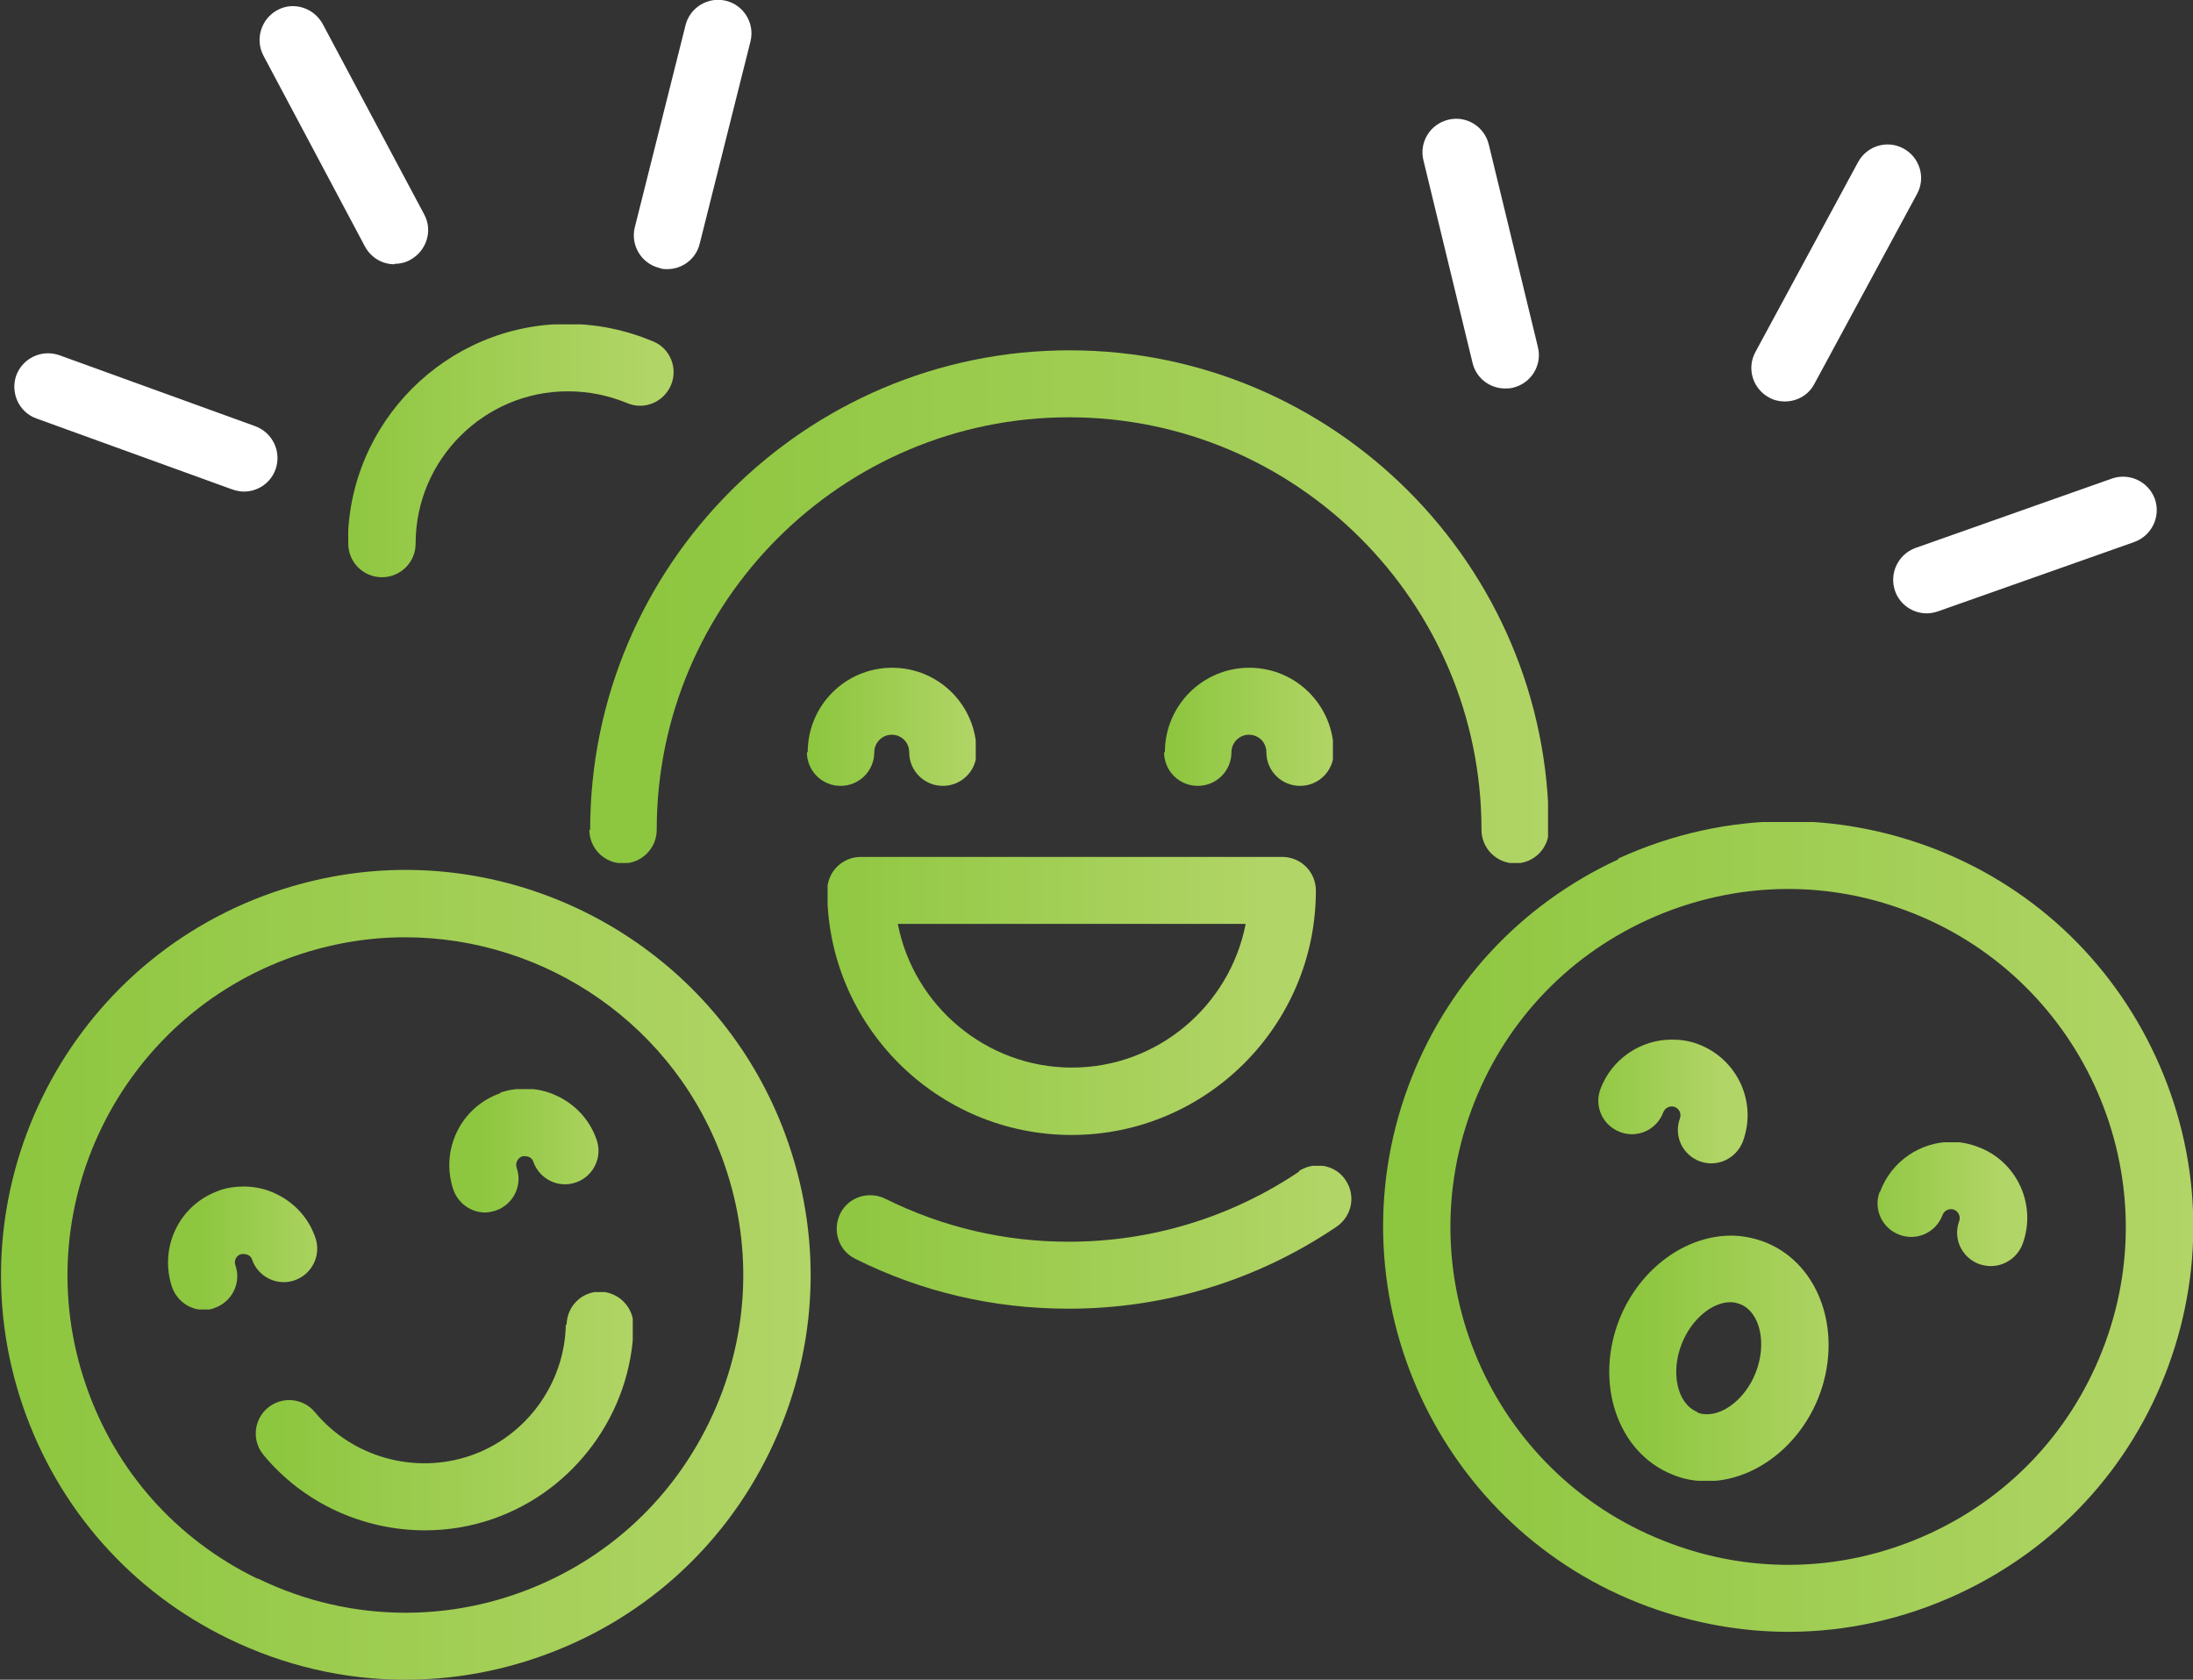
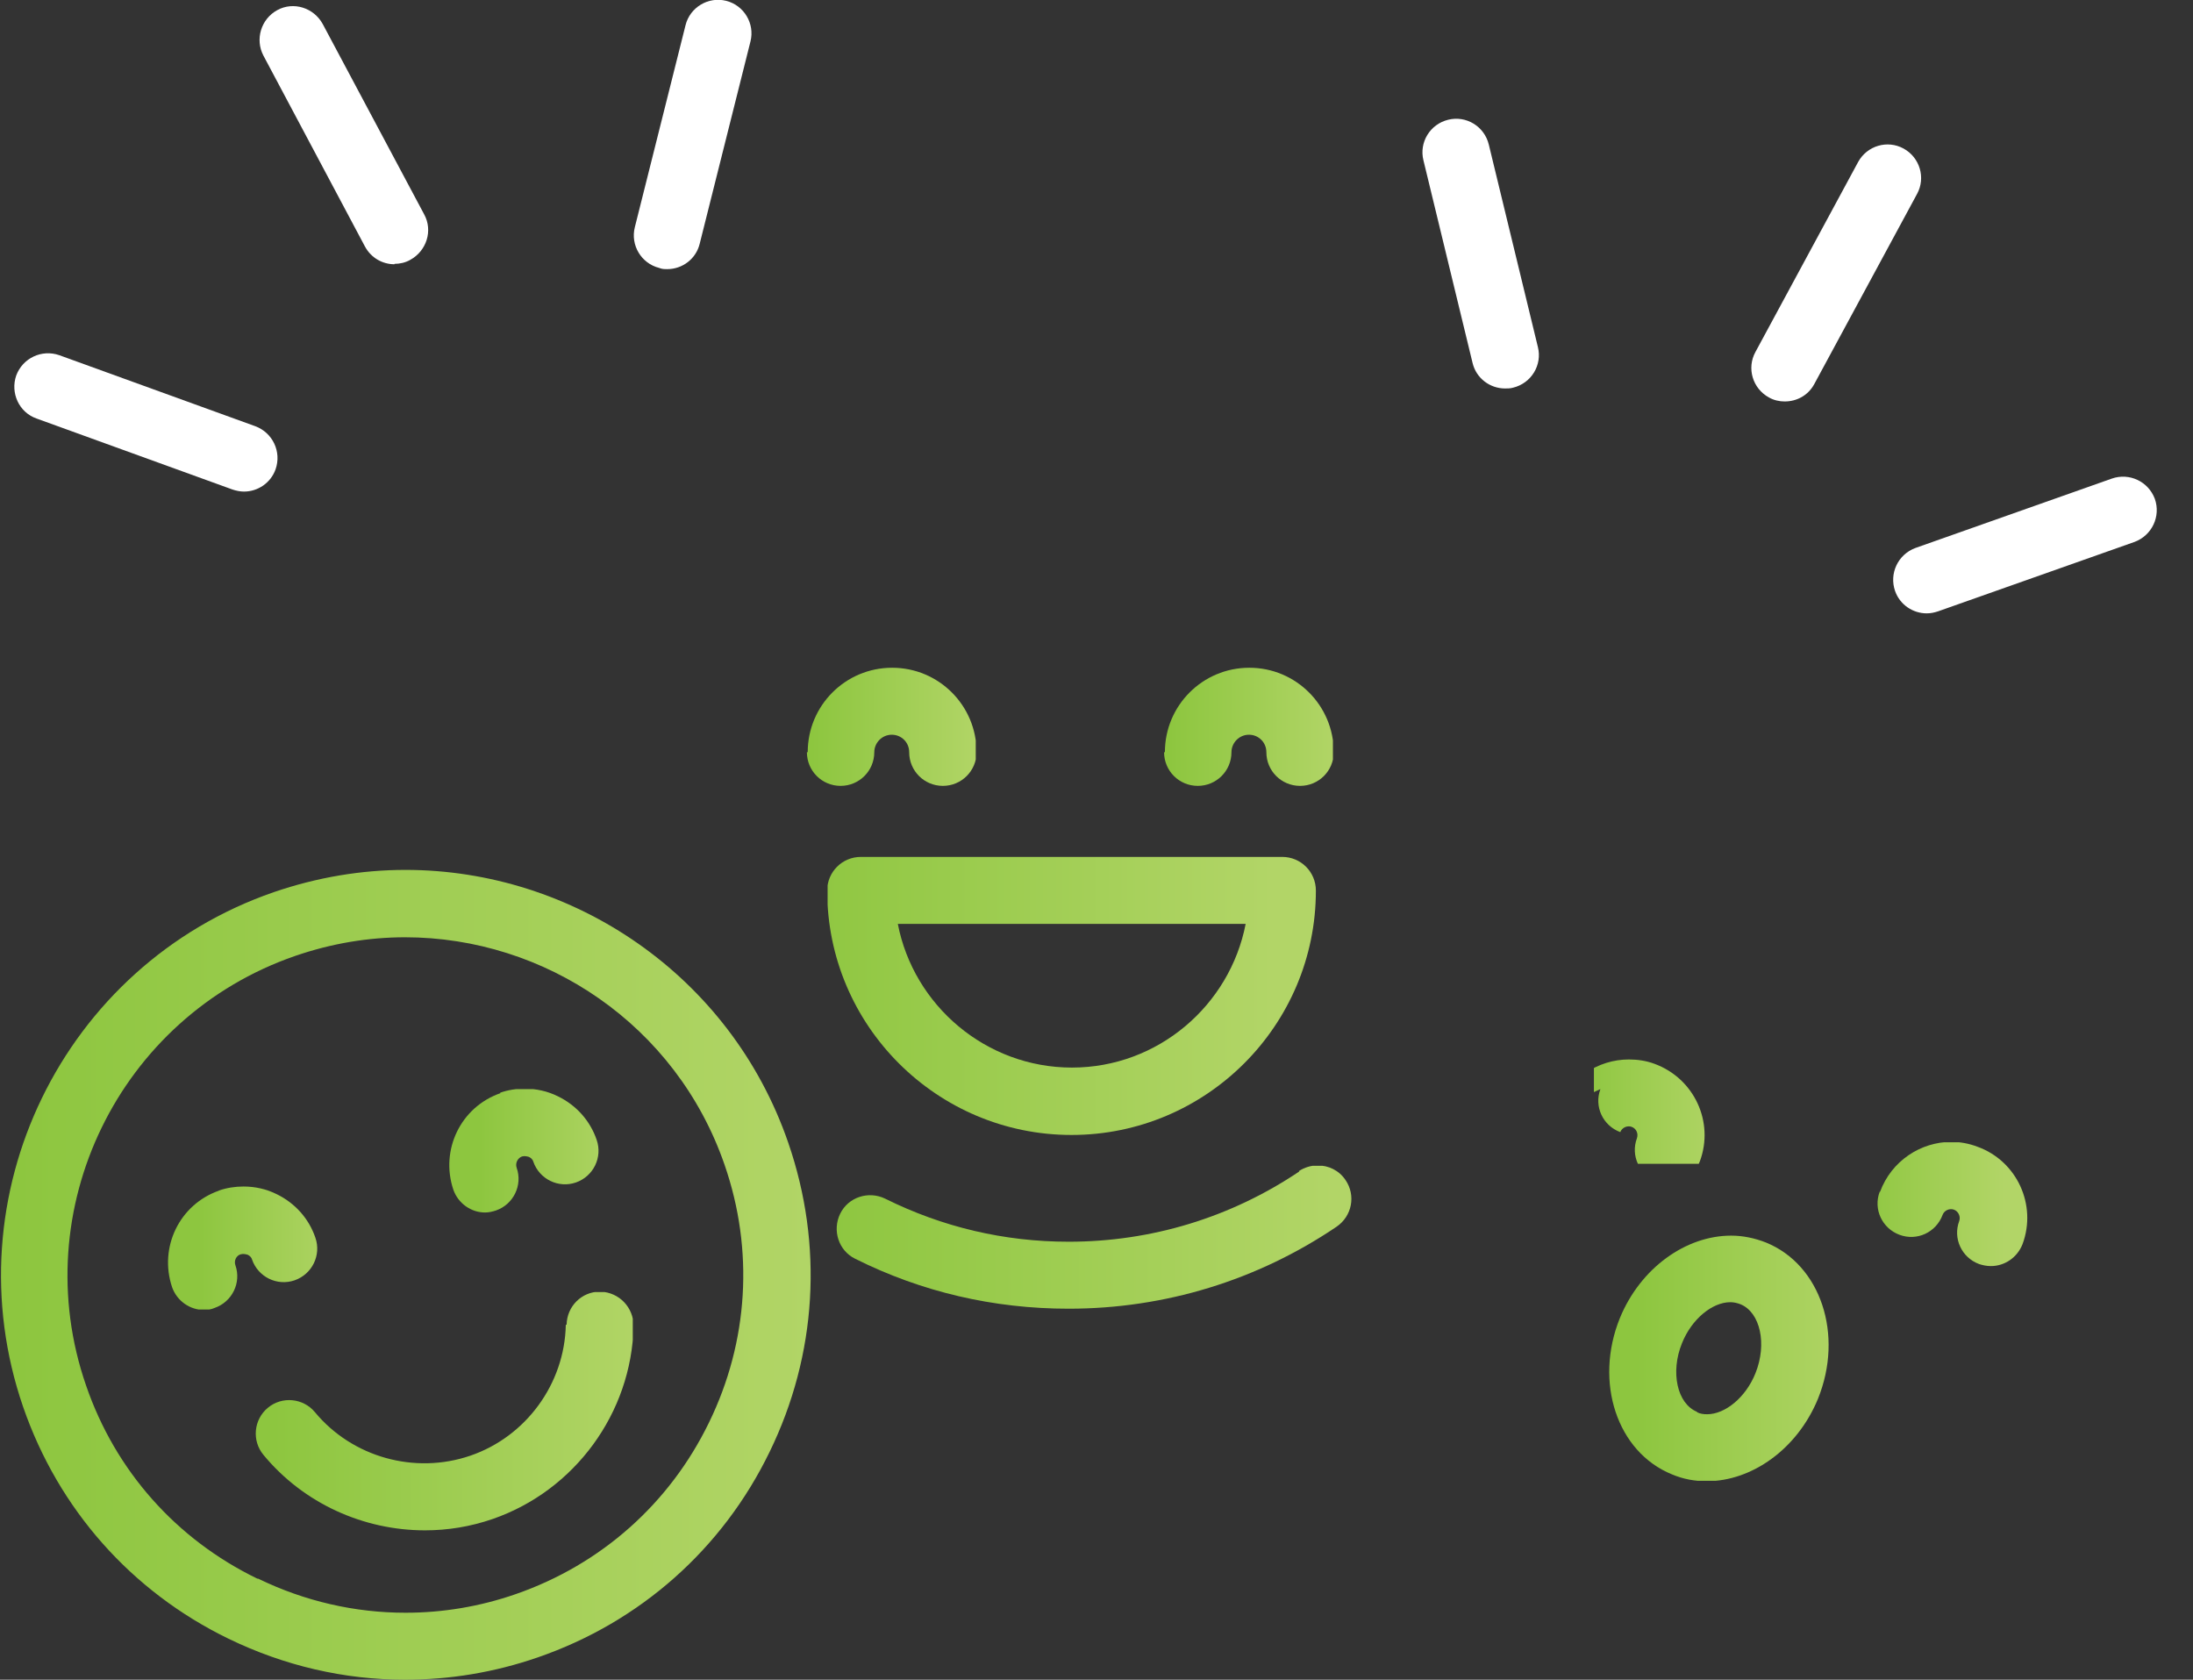
<svg xmlns="http://www.w3.org/2000/svg" xmlns:xlink="http://www.w3.org/1999/xlink" id="Layer_2" data-name="Layer 2" viewBox="0 0 54.03 41.38">
  <rect x="0" y="0" width="54.03" height="41.38" fill="#333333" stroke="none" />
  <defs>
    <style>
      .cls-1 {
        clip-path: url(#clippath);
      }

      .cls-2 {
        fill: none;
      }

      .cls-2, .cls-3, .cls-4, .cls-5, .cls-6, .cls-7, .cls-8, .cls-9, .cls-10, .cls-11, .cls-12, .cls-13, .cls-14, .cls-15, .cls-16, .cls-17 {
        stroke-width: 0px;
      }

      .cls-3 {
        fill: url(#linear-gradient);
      }

      .cls-4 {
        fill: url(#linear-gradient-11);
      }

      .cls-5 {
        fill: url(#linear-gradient-12);
      }

      .cls-6 {
        fill: url(#linear-gradient-13);
      }

      .cls-7 {
        fill: url(#linear-gradient-10);
      }

      .cls-8 {
        fill: url(#linear-gradient-14);
      }

      .cls-18 {
        clip-path: url(#clippath-1);
      }

      .cls-19 {
        clip-path: url(#clippath-4);
      }

      .cls-20 {
        clip-path: url(#clippath-3);
      }

      .cls-21 {
        clip-path: url(#clippath-2);
      }

      .cls-22 {
        clip-path: url(#clippath-7);
      }

      .cls-23 {
        clip-path: url(#clippath-8);
      }

      .cls-24 {
        clip-path: url(#clippath-6);
      }

      .cls-25 {
        clip-path: url(#clippath-5);
      }

      .cls-26 {
        clip-path: url(#clippath-9);
      }

      .cls-27 {
        clip-path: url(#clippath-14);
      }

      .cls-28 {
        clip-path: url(#clippath-13);
      }

      .cls-29 {
        clip-path: url(#clippath-12);
      }

      .cls-30 {
        clip-path: url(#clippath-10);
      }

      .cls-31 {
        clip-path: url(#clippath-11);
      }

      .cls-9 {
        fill: url(#linear-gradient-4);
      }

      .cls-10 {
        fill: url(#linear-gradient-2);
      }

      .cls-11 {
        fill: url(#linear-gradient-3);
      }

      .cls-12 {
        fill: url(#linear-gradient-8);
      }

      .cls-13 {
        fill: url(#linear-gradient-9);
      }

      .cls-14 {
        fill: url(#linear-gradient-7);
      }

      .cls-15 {
        fill: url(#linear-gradient-5);
      }

      .cls-16 {
        fill: url(#linear-gradient-6);
      }

      .cls-17 {
        fill: #fff;
      }
    </style>
    <clipPath id="clippath">
      <path class="cls-2" d="m32.01,28.86c-1.68,1.13-3.64,1.73-5.68,1.73-1.59,0-3.11-.36-4.52-1.06-.41-.2-.91-.04-1.11.37-.2.41-.04.91.37,1.11,1.64.82,3.41,1.23,5.26,1.23,2.37,0,4.65-.7,6.6-2.02.38-.26.48-.77.22-1.15-.16-.24-.42-.36-.69-.36-.16,0-.32.05-.46.14" />
    </clipPath>
    <linearGradient id="linear-gradient" x1="-232.95" y1="457.82" x2="-231.95" y2="457.82" gradientTransform="translate(2976.38 5839.48) scale(12.69 -12.69)" gradientUnits="userSpaceOnUse">
      <stop offset="0" stop-color="#8dc63f" />
      <stop offset="1" stop-color="#b2d567" />
    </linearGradient>
    <clipPath id="clippath-1">
-       <path class="cls-2" d="m14.52,20.44c0,.46.37.83.83.83s.83-.37.83-.83c0-5.6,4.56-10.16,10.16-10.16s10.16,4.56,10.16,10.16c0,.46.37.83.83.83s.83-.37.83-.83c0-6.51-5.3-11.81-11.81-11.81s-11.81,5.3-11.81,11.81" />
-     </clipPath>
+       </clipPath>
    <linearGradient id="linear-gradient-2" x1="-242.18" y1="443.87" x2="-241.18" y2="443.87" gradientTransform="translate(5735.93 10501.34) scale(23.62 -23.62)" xlink:href="#linear-gradient" />
    <clipPath id="clippath-2">
      <path class="cls-2" d="m22.12,22.76h8.57c-.39,2.01-2.16,3.54-4.28,3.54s-3.9-1.53-4.29-3.54m-.91-1.65c-.46,0-.83.37-.83.83,0,3.32,2.7,6.02,6.02,6.02s6.02-2.7,6.02-6.02c0-.46-.37-.83-.83-.83h-10.38Z" />
    </clipPath>
    <linearGradient id="linear-gradient-3" x1="-231.87" y1="459.62" x2="-230.87" y2="459.62" gradientTransform="translate(2811.07 5556.26) scale(12.04 -12.04)" xlink:href="#linear-gradient" />
    <clipPath id="clippath-3">
      <path class="cls-2" d="m19.88,18.53c0,.46.37.83.83.83s.83-.37.83-.83c0-.23.19-.43.43-.43s.43.19.43.43c0,.46.37.83.83.83s.83-.37.83-.83c0-1.15-.93-2.08-2.08-2.08s-2.08.93-2.08,2.08" />
    </clipPath>
    <linearGradient id="linear-gradient-4" x1="-192.1" y1="520.37" x2="-191.1" y2="520.37" gradientTransform="translate(819.14 2182.95) scale(4.16 -4.16)" xlink:href="#linear-gradient" />
    <clipPath id="clippath-4">
      <path class="cls-2" d="m28.68,18.53c0,.46.37.83.83.83s.83-.37.83-.83c0-.23.19-.43.43-.43s.43.19.43.43c0,.46.37.83.83.83s.83-.37.83-.83c0-1.15-.93-2.08-2.08-2.08s-2.08.93-2.08,2.08" />
    </clipPath>
    <linearGradient id="linear-gradient-5" x1="-192.1" y1="520.37" x2="-191.1" y2="520.37" gradientTransform="translate(827.95 2182.95) scale(4.16 -4.16)" xlink:href="#linear-gradient" />
    <clipPath id="clippath-5">
-       <path class="cls-2" d="m41.18,38.03c-4.31-1.58-6.52-6.37-4.93-10.68.77-2.09,2.3-3.75,4.32-4.68,1.11-.51,2.3-.77,3.48-.77.97,0,1.94.17,2.88.52,4.3,1.58,6.52,6.38,4.93,10.68-.77,2.09-2.3,3.75-4.32,4.68-1.11.51-2.29.77-3.48.77-.97,0-1.94-.17-2.88-.52m-1.31-16.86c-2.42,1.12-4.26,3.11-5.18,5.61-1.9,5.16.76,10.91,5.92,12.8,1.12.41,2.29.62,3.45.62,1.42,0,2.84-.31,4.18-.93,2.42-1.12,4.26-3.11,5.18-5.61.92-2.5.81-5.21-.31-7.63-1.12-2.42-3.11-4.26-5.61-5.18-1.12-.41-2.29-.62-3.45-.62-1.42,0-2.85.31-4.18.92" />
-     </clipPath>
+       </clipPath>
    <linearGradient id="linear-gradient-6" x1="-240.21" y1="447.11" x2="-239.21" y2="447.11" gradientTransform="translate(4826.66 8950.94) scale(19.95 -19.95)" xlink:href="#linear-gradient" />
    <clipPath id="clippath-6">
-       <path class="cls-2" d="m39.43,26.83c-.16.43.06.9.49,1.06s.9-.06,1.06-.49c.04-.11.17-.17.28-.13.11.04.17.16.13.28-.16.43.06.9.49,1.06.09.03.19.05.28.05.34,0,.65-.21.78-.54.36-.97-.14-2.04-1.11-2.4-.21-.08-.43-.11-.64-.11-.76,0-1.48.47-1.76,1.22" />
+       <path class="cls-2" d="m39.43,26.83c-.16.43.06.9.49,1.06c.04-.11.17-.17.28-.13.11.04.17.16.13.28-.16.43.06.9.49,1.06.09.03.19.05.28.05.34,0,.65-.21.78-.54.36-.97-.14-2.04-1.11-2.4-.21-.08-.43-.11-.64-.11-.76,0-1.48.47-1.76,1.22" />
    </clipPath>
    <linearGradient id="linear-gradient-7" x1="-184.11" y1="532.63" x2="-183.11" y2="532.63" gradientTransform="translate(716.36 1985.65) scale(3.68 -3.68)" xlink:href="#linear-gradient" />
    <clipPath id="clippath-7">
      <path class="cls-2" d="m46.31,29.36c-.16.43.06.9.49,1.06.43.16.9-.06,1.06-.49.04-.11.17-.17.28-.13.11.04.17.17.13.28-.16.43.06.9.49,1.06.09.03.19.05.29.05.34,0,.65-.21.78-.54.36-.97-.14-2.05-1.11-2.4-.21-.08-.43-.12-.64-.12-.76,0-1.48.47-1.76,1.23" />
    </clipPath>
    <linearGradient id="linear-gradient-8" x1="-184.11" y1="532.63" x2="-183.11" y2="532.63" gradientTransform="translate(723.24 1988.18) scale(3.68 -3.68)" xlink:href="#linear-gradient" />
    <clipPath id="clippath-8">
      <path class="cls-2" d="m6.34,38.89c-2-.97-3.5-2.66-4.22-4.76-1.5-4.33.81-9.08,5.15-10.58.9-.31,1.81-.46,2.71-.46,3.45,0,6.68,2.16,7.87,5.6.73,2.1.59,4.36-.38,6.35-.97,2-2.66,3.5-4.76,4.23-.89.31-1.81.46-2.72.46-1.24,0-2.48-.28-3.63-.84m.38-16.91c-5.2,1.8-7.96,7.49-6.17,12.68.87,2.52,2.67,4.55,5.06,5.71,1.38.67,2.86,1.01,4.35,1.01,1.1,0,2.2-.18,3.27-.55,2.52-.87,4.55-2.67,5.71-5.06,1.17-2.4,1.33-5.1.46-7.62-1.42-4.12-5.3-6.72-9.43-6.72-1.08,0-2.17.18-3.25.55" />
    </clipPath>
    <linearGradient id="linear-gradient-9" x1="-240.21" y1="447.11" x2="-239.21" y2="447.11" gradientTransform="translate(4792.56 8952.09) scale(19.95 -19.95)" xlink:href="#linear-gradient" />
    <clipPath id="clippath-9">
      <path class="cls-2" d="m13.94,32.64c-.03,1.45-.98,2.75-2.35,3.22-1.37.47-2.91.04-3.83-1.07-.29-.35-.81-.4-1.16-.11-.35.29-.4.81-.11,1.16.99,1.2,2.47,1.86,3.98,1.86.56,0,1.12-.09,1.67-.28,2.02-.7,3.42-2.61,3.47-4.75,0-.46-.35-.83-.81-.85h-.02c-.45,0-.81.36-.82.81" />
    </clipPath>
    <linearGradient id="linear-gradient-10" x1="-225.7" y1="469.07" x2="-224.7" y2="469.07" gradientTransform="translate(2105.73 4398.1) scale(9.3 -9.3)" xlink:href="#linear-gradient" />
    <clipPath id="clippath-10">
      <path class="cls-2" d="m5.4,29.33c-.98.34-1.49,1.4-1.16,2.38.12.34.44.56.78.56.09,0,.18-.01.27-.05.43-.15.66-.62.51-1.05-.04-.11.02-.24.13-.27.07-.02.13,0,.17.01.04.02.09.05.11.12.15.43.62.66,1.05.51.43-.15.66-.62.51-1.05-.16-.47-.5-.85-.95-1.07-.26-.13-.54-.19-.82-.19-.2,0-.41.03-.61.1" />
    </clipPath>
    <linearGradient id="linear-gradient-11" x1="-184.24" y1="532.43" x2="-183.24" y2="532.43" gradientTransform="translate(682.88 1992.22) scale(3.68 -3.68)" xlink:href="#linear-gradient" />
    <clipPath id="clippath-11">
      <path class="cls-2" d="m12.33,26.93c-.98.34-1.49,1.4-1.16,2.38.12.34.44.56.78.56.09,0,.18-.02.27-.05.43-.15.66-.62.51-1.05-.04-.11.02-.24.13-.28.07-.02.13,0,.17.01.04.02.09.05.11.12.15.43.62.66,1.05.51.43-.15.66-.62.51-1.05-.16-.47-.5-.85-.95-1.07-.26-.13-.54-.19-.82-.19-.21,0-.41.03-.61.1" />
    </clipPath>
    <linearGradient id="linear-gradient-12" x1="-184.24" y1="532.43" x2="-183.24" y2="532.43" gradientTransform="translate(689.81 1989.82) scale(3.68 -3.68)" xlink:href="#linear-gradient" />
    <clipPath id="clippath-12">
      <path class="cls-2" d="m41.81,34.78c-.49-.2-.66-.98-.37-1.69.24-.6.75-1.01,1.19-1.01.09,0,.17.02.25.05.49.2.66.98.37,1.7-.24.6-.75,1.01-1.19,1.01-.09,0-.17-.01-.25-.05m-1.9-2.32c-.64,1.58-.07,3.3,1.28,3.85.28.12.57.17.86.17,1.11,0,2.23-.79,2.74-2.03.64-1.58.07-3.3-1.28-3.85-.28-.11-.57-.17-.86-.17-1.11,0-2.23.79-2.74,2.03" />
    </clipPath>
    <linearGradient id="linear-gradient-13" x1="-206.08" y1="499.25" x2="-205.08" y2="499.25" gradientTransform="translate(1153.17 2731.06) scale(5.4 -5.4)" xlink:href="#linear-gradient" />
    <clipPath id="clippath-13">
      <rect class="cls-2" width="54.03" height="41.38" />
    </clipPath>
    <clipPath id="clippath-14">
-       <path class="cls-2" d="m8.58,13.39c0,.46.37.83.83.83s.83-.37.83-.83c0-2.07,1.69-3.75,3.75-3.75.51,0,1,.1,1.46.29.42.18.9-.02,1.08-.44.18-.42-.02-.91-.44-1.08-.67-.28-1.38-.43-2.11-.43-2.98,0-5.41,2.43-5.41,5.41" />
-     </clipPath>
+       </clipPath>
    <linearGradient id="linear-gradient-14" x1="-221.34" y1="475.78" x2="-220.34" y2="475.78" gradientTransform="translate(1783.33 3826.01) scale(8.02 -8.02)" xlink:href="#linear-gradient" />
  </defs>
  <g id="Layer_1-2" data-name="Layer 1">
    <g class="cls-1">
      <rect class="cls-3" x="20.5" y="28.72" width="12.92" height="3.53" />
    </g>
    <g class="cls-18">
      <rect class="cls-10" x="14.52" y="8.62" width="23.62" height="12.64" />
    </g>
    <g class="cls-21">
      <rect class="cls-11" x="20.39" y="21.11" width="12.04" height="6.85" />
    </g>
    <g class="cls-20">
      <rect class="cls-9" x="19.88" y="16.45" width="4.16" height="2.91" />
    </g>
    <g class="cls-19">
      <rect class="cls-15" x="28.68" y="16.45" width="4.16" height="2.91" />
    </g>
    <g class="cls-25">
      <rect class="cls-16" x="32.8" y="20.25" width="21.54" height="19.96" />
    </g>
    <g class="cls-24">
      <rect class="cls-14" x="39.27" y="25.61" width="4.02" height="3.06" />
    </g>
    <g class="cls-22">
      <rect class="cls-12" x="46.15" y="28.14" width="4.02" height="3.06" />
    </g>
    <g class="cls-23">
      <rect class="cls-13" x="-1.25" y="21.43" width="21.52" height="19.95" />
    </g>
    <g class="cls-26">
      <rect class="cls-7" x="6.18" y="31.83" width="9.41" height="5.88" />
    </g>
    <g class="cls-30">
      <rect class="cls-4" x="3.9" y="29.22" width="4.02" height="3.04" />
    </g>
    <g class="cls-31">
      <rect class="cls-5" x="10.84" y="26.83" width="4.02" height="3.04" />
    </g>
    <g class="cls-29">
      <rect class="cls-6" x="39.27" y="30.43" width="6.16" height="6.05" />
    </g>
    <g class="cls-28">
      <path class="cls-17" d="m9.72,6.51c-.3,0-.58-.16-.73-.44L6.49,1.37c-.21-.4-.06-.9.34-1.12.4-.22.9-.06,1.12.34l2.5,4.69c.22.4.06.9-.34,1.12-.12.07-.26.1-.39.1" />
      <path class="cls-17" d="m16.44,6.63c-.07,0-.13,0-.2-.03-.44-.11-.71-.56-.6-1l1.25-4.98c.11-.44.56-.71,1-.6.44.11.71.56.6,1l-1.25,4.98c-.09.38-.43.63-.8.63" />
      <path class="cls-17" d="m6.01,12.11c-.09,0-.19-.02-.28-.05l-4.83-1.75c-.43-.15-.65-.63-.5-1.06.16-.43.63-.65,1.06-.5l4.83,1.75c.43.16.65.63.5,1.06-.12.34-.44.55-.78.55" />
      <path class="cls-17" d="m43.97,9.89c-.13,0-.27-.03-.39-.1-.4-.22-.55-.72-.33-1.12l2.53-4.68c.22-.4.72-.55,1.12-.33.4.22.55.72.33,1.12l-2.53,4.68c-.15.28-.43.43-.73.43" />
      <path class="cls-17" d="m47.47,15.11c-.34,0-.66-.21-.78-.55-.15-.43.07-.9.5-1.06l4.84-1.71c.43-.15.9.07,1.06.5.15.43-.07.9-.5,1.06l-4.84,1.71c-.09.03-.18.05-.28.05" />
      <path class="cls-17" d="m37.08,9.57c-.37,0-.71-.25-.8-.63l-1.21-4.99c-.11-.44.16-.89.61-1,.44-.11.89.16,1,.61l1.21,4.99c.11.44-.16.89-.61,1-.07.02-.13.02-.2.02" />
    </g>
    <g class="cls-27">
      <rect class="cls-8" x="8.58" y="7.99" width="8.13" height="6.23" />
    </g>
  </g>
</svg>